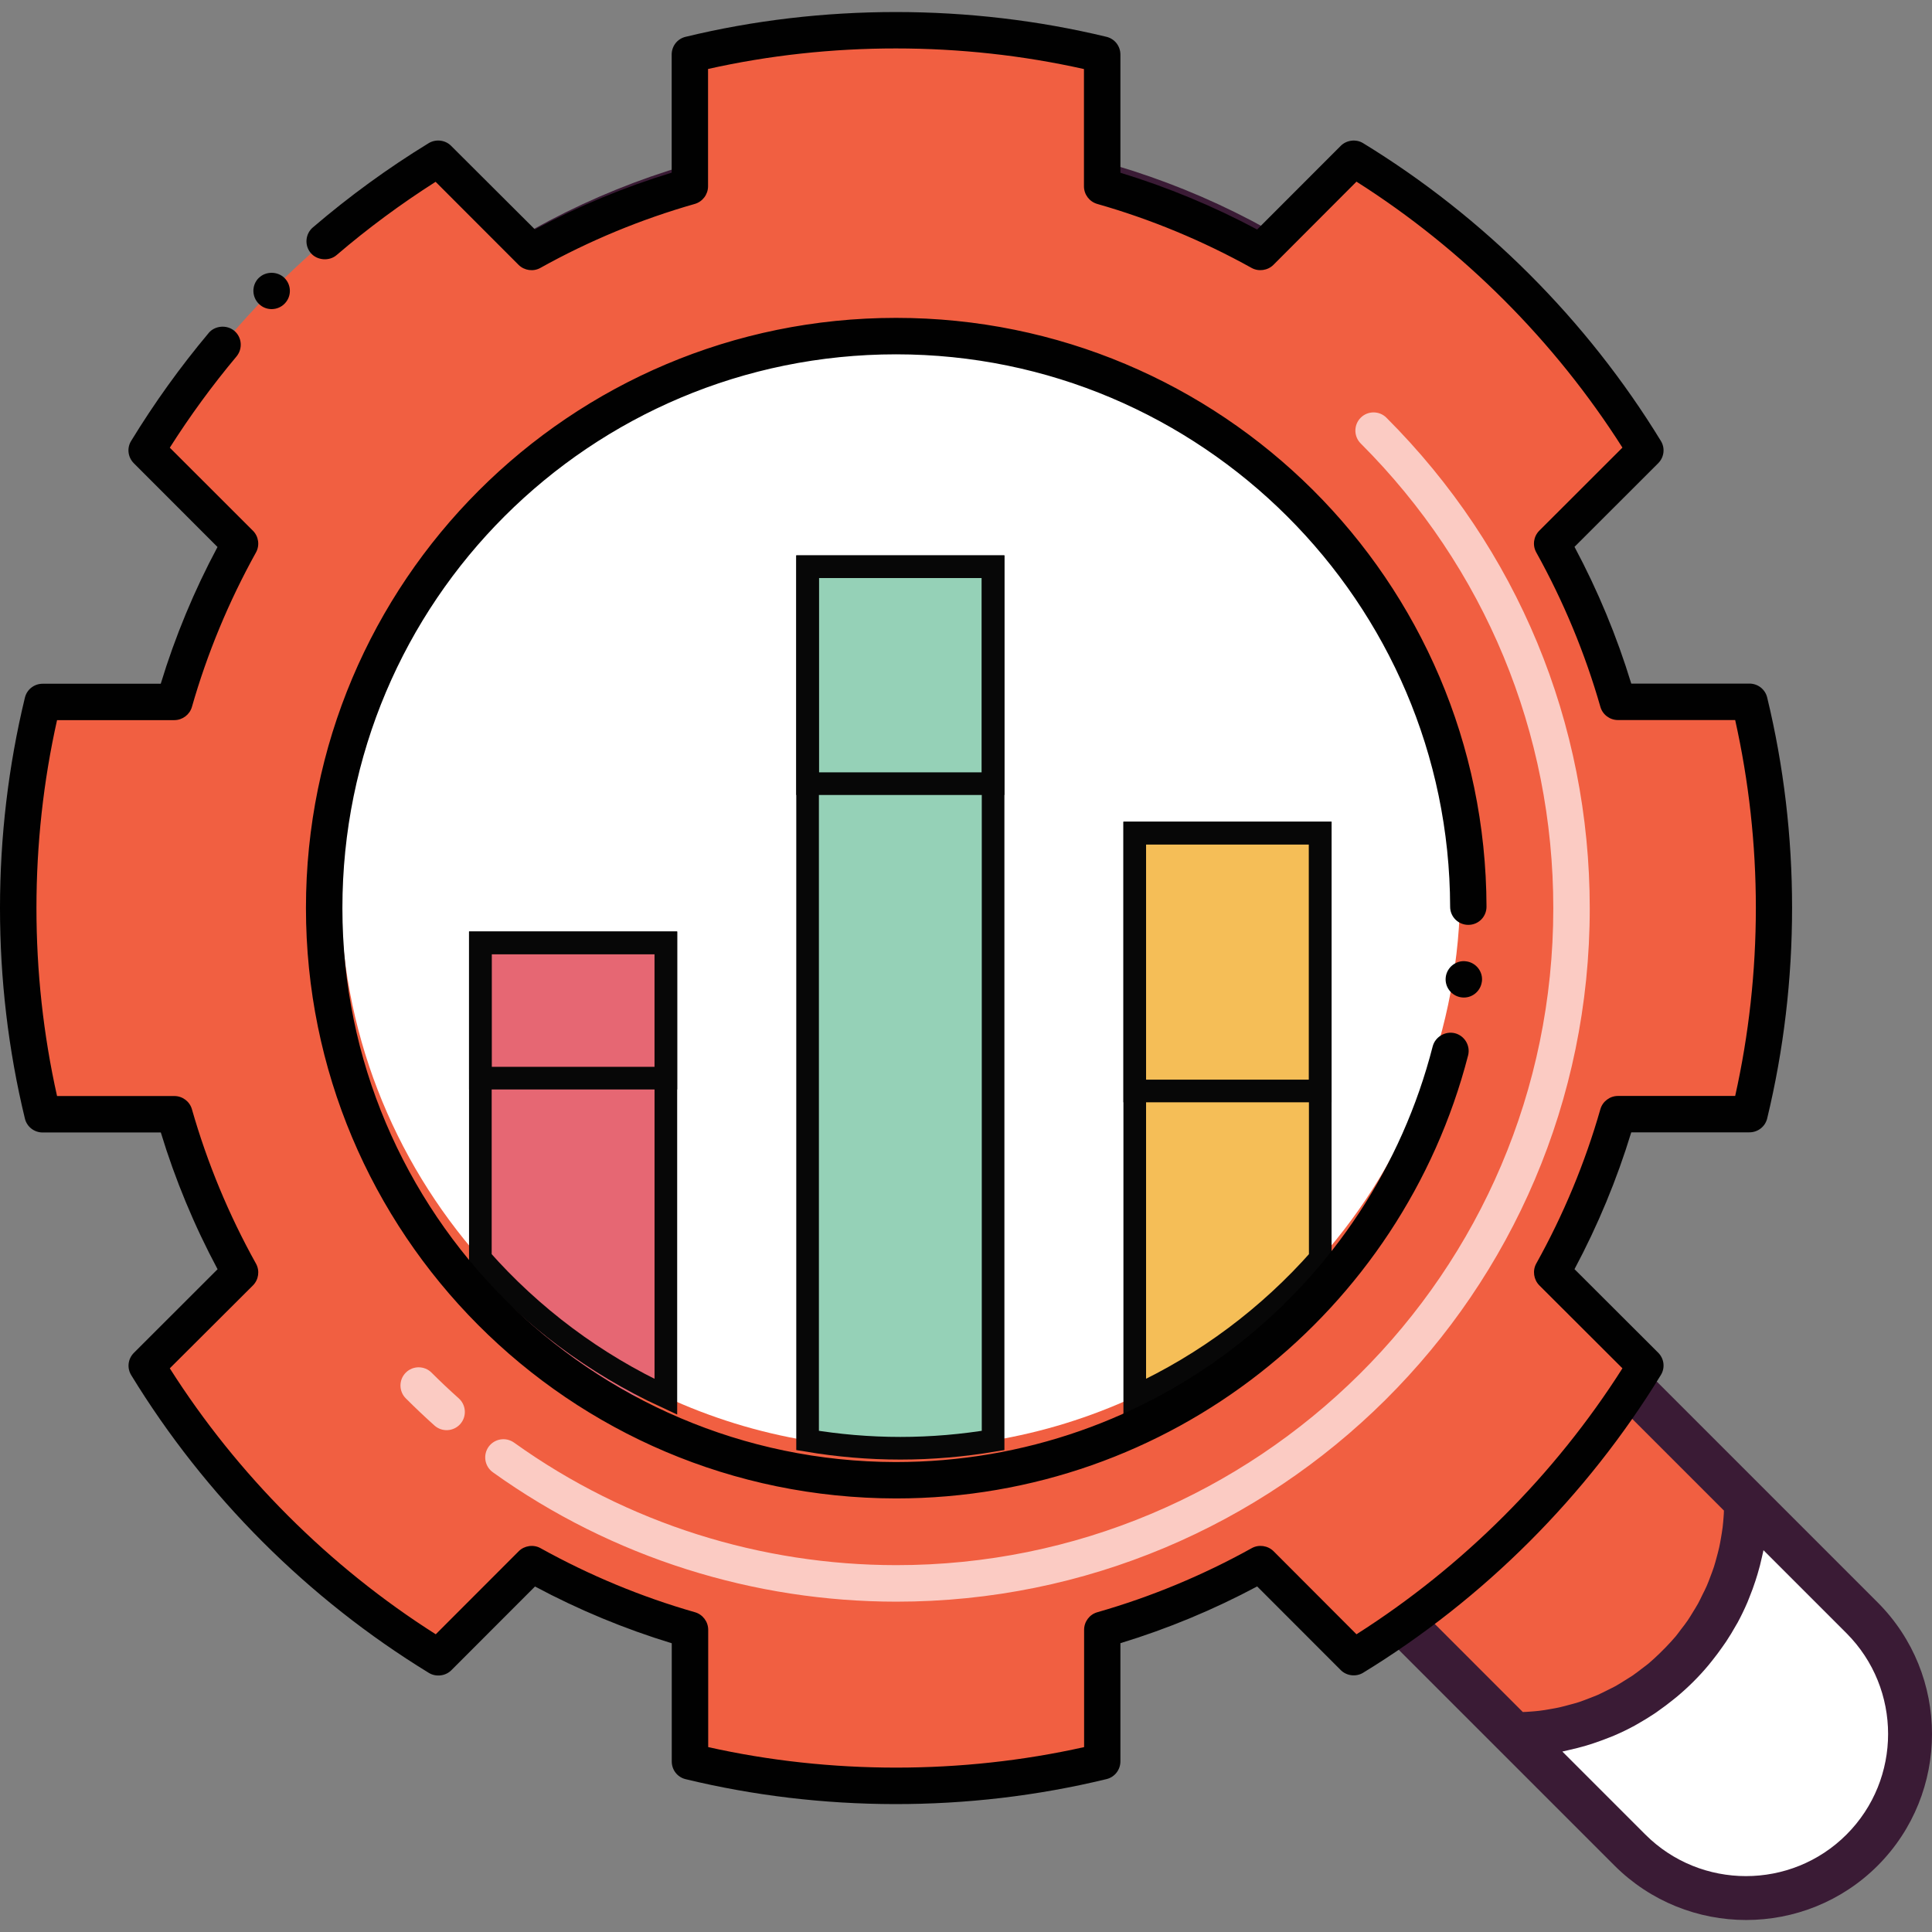
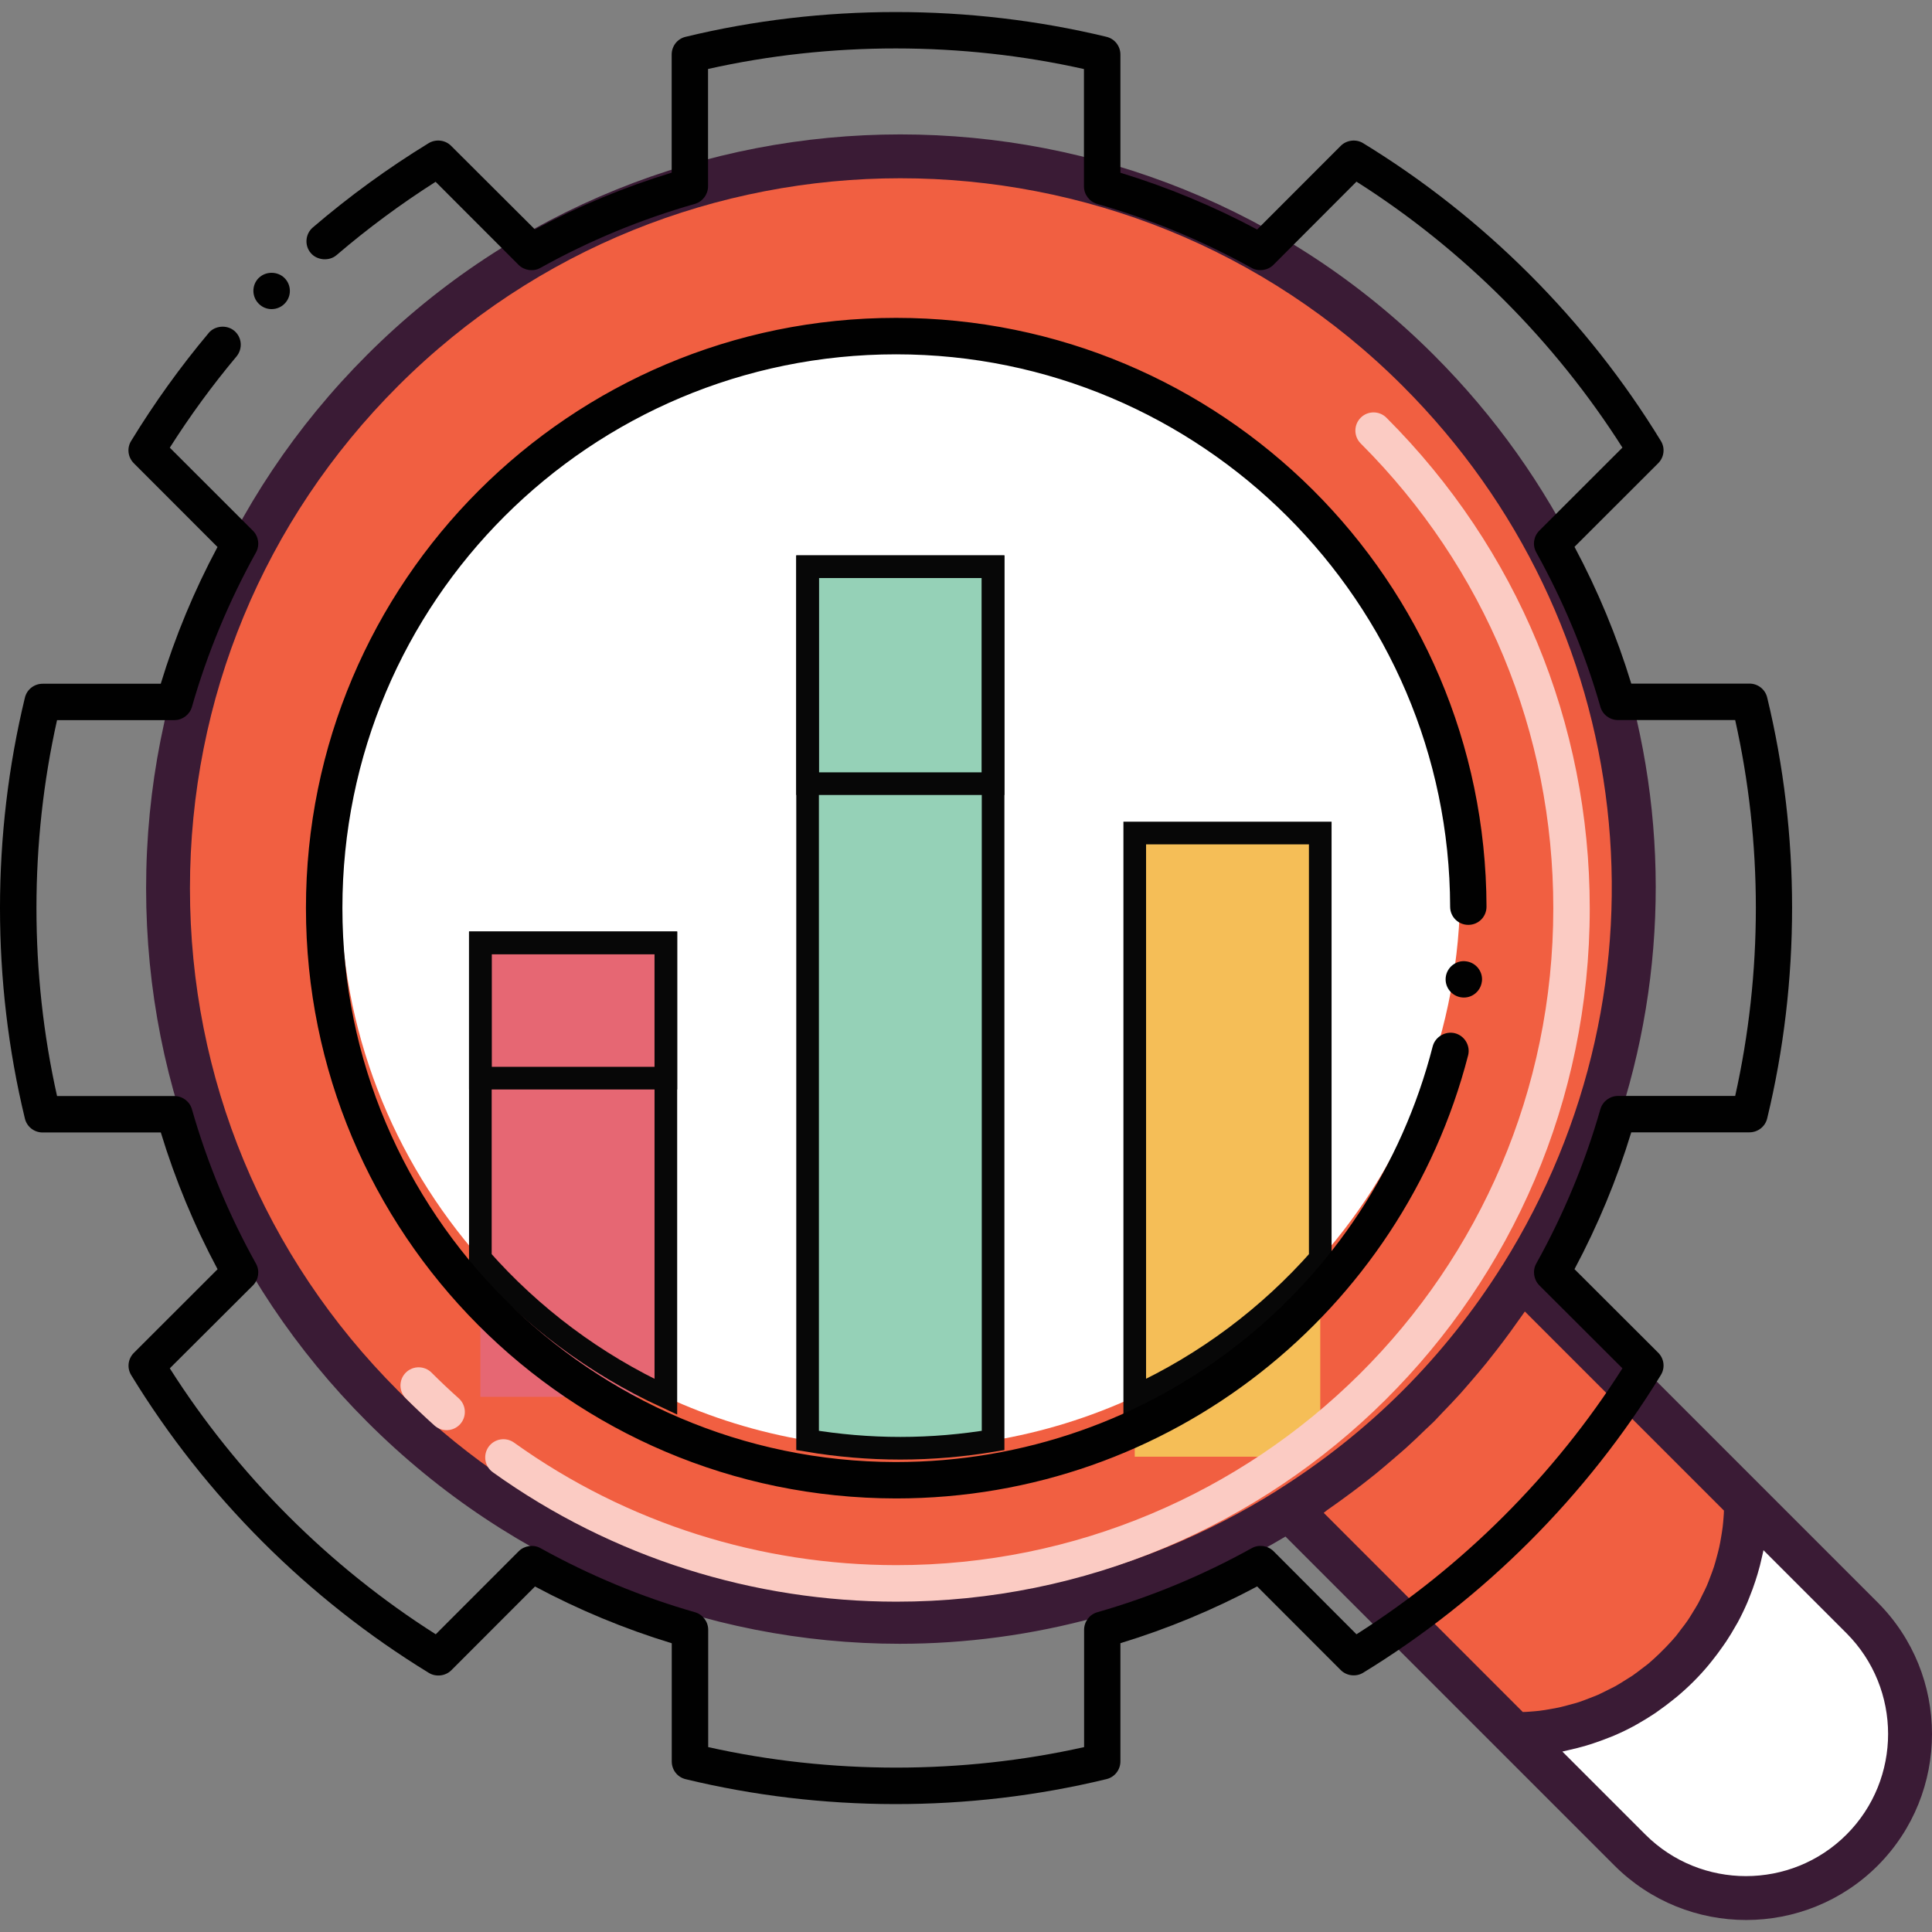
<svg xmlns="http://www.w3.org/2000/svg" version="1.1" id="Layer_1" x="0px" y="0px" viewBox="0 0 256 256" style="enable-background:new 0 0 256 256;" xml:space="preserve">
  <rect x="0" y="0" width="256" height="256" fill="#808080" stroke="none" />
  <style type="text/css">
	.st0{fill:#73C1E8;}
	.st1{fill:#FFFFFF;}
	.st2{fill:#231F20;}
	.st3{fill:#264032;}
	.st4{fill:#E46673;}
	.st5{fill:#010101;}
	.st6{fill:#95D1B7;}
	.st7{fill:#3A1B35;}
	.st8{fill:#F15F41;}
	.st9{fill:#E66773;}
	.st10{fill:#F5BE57;}
	.st11{fill:none;stroke:#070707;stroke-width:3;stroke-miterlimit:10;}
	.st12{fill:#FBCBC3;}
	.st13{fill:#EFC020;}
	.st14{fill:#F0EFEF;}
	.st15{fill:#F9E5AF;}
	.st16{fill:#C7E4F7;}
	.st17{fill:#77C3D1;}
	.st18{fill:#FBAC18;}
	.st19{fill:#65C8CB;}
	.st20{fill:#1ABCBC;}
	.st21{fill:#F3F3F3;}
	.st22{fill:#D9D9D8;}
	.st23{fill:#77C5D4;}
</style>
  <g>
    <g>
      <path class="st1" d="M200.62,229.79l15.35,15.35c8.49,8.48,22.27,8.49,30.76,0c8.5-8.5,8.5-22.27,0-30.77l-15.35-15.35    C231.38,216.03,217.62,229.79,200.62,229.79z" />
      <path class="st8" d="M201.56,169.2L201.56,169.2c23.49-37.48,18.98-87.52-13.64-120.11c-37.89-37.88-99.34-37.88-137.24,0    c-37.9,37.9-37.9,99.35,0,137.24c32.61,32.62,82.64,37.13,120.1,13.64c0,0,0.01,0,0.01,0l29.82,29.82    c17,0,30.76-13.76,30.76-30.76L201.56,169.2z" />
      <rect x="63.65" y="124.93" class="st9" width="24.58" height="60.16" />
      <rect x="107.01" y="75.09" class="st6" width="24.58" height="116.81" />
      <rect x="150.36" y="110.39" class="st10" width="24.58" height="82.63" />
      <path class="st7" d="M248.79,212.32l-15.35-15.35l-28.22-28.22c23.48-39.4,17.37-89.13-15.24-121.72    C151.01,8.07,87.6,8.07,48.63,47.03c-18.88,18.88-29.27,43.98-29.27,70.68c0,26.7,10.4,51.8,29.28,70.68    c19.39,19.4,44.84,29.42,70.58,29.42c17.52,0,35.16-4.7,51.11-14.21l28.25,28.25l15.35,15.35c4.81,4.8,11.13,7.21,17.44,7.21    s12.63-2.4,17.44-7.21C258.4,237.58,258.4,221.93,248.79,212.32z M52.74,184.27c-17.78-17.78-27.57-41.41-27.57-66.56    c0-25.15,9.79-48.78,27.57-66.56C71.09,32.8,95.2,23.62,119.3,23.62c24.11,0,48.21,9.17,66.56,27.52    c31.22,31.2,36.67,79.1,13.24,116.49c0,0.01-0.01,0.01-0.02,0.02c-3.78,6.03-8.22,11.62-13.22,16.62    c-4.99,4.99-10.59,9.43-16.63,13.22c-0.01,0.01-0.02,0.02-0.03,0.03C131.85,220.94,83.96,215.49,52.74,184.27z M176.09,199.93    c0.71-0.49,1.41-1,2.11-1.51c0.73-0.53,1.46-1.08,2.18-1.63c0.65-0.51,1.3-1.01,1.94-1.53c0.76-0.62,1.5-1.25,2.24-1.89    c0.57-0.5,1.16-0.98,1.72-1.49c0.91-0.82,1.79-1.66,2.66-2.51c0.34-0.33,0.71-0.65,1.05-0.99c0.36-0.36,0.7-0.75,1.06-1.12    c0.83-0.86,1.66-1.72,2.46-2.61c0.46-0.51,0.9-1.04,1.35-1.55c0.7-0.82,1.4-1.63,2.08-2.47c0.45-0.56,0.89-1.13,1.34-1.7    c0.64-0.82,1.27-1.66,1.88-2.5c0.43-0.59,0.86-1.19,1.28-1.79c0.2-0.29,0.42-0.57,0.61-0.86l26.38,26.38    c-0.01,0.3-0.02,0.6-0.05,0.9c-0.03,0.44-0.07,0.87-0.12,1.3c-0.06,0.48-0.14,0.95-0.22,1.42c-0.07,0.43-0.15,0.85-0.24,1.26    c-0.1,0.46-0.23,0.92-0.35,1.37c-0.11,0.41-0.22,0.82-0.35,1.22c-0.15,0.45-0.31,0.88-0.48,1.32c-0.15,0.39-0.29,0.79-0.46,1.17    c-0.19,0.43-0.4,0.85-0.61,1.26c-0.18,0.37-0.35,0.74-0.55,1.1c-0.23,0.42-0.49,0.82-0.74,1.23c-0.21,0.33-0.4,0.68-0.63,1    c-0.28,0.42-0.6,0.82-0.91,1.22c-0.22,0.29-0.43,0.59-0.66,0.87c-0.42,0.5-0.87,0.98-1.32,1.45c-0.28,0.29-0.57,0.58-0.86,0.86    c-0.48,0.46-0.97,0.92-1.48,1.35c-0.27,0.22-0.56,0.42-0.84,0.64c-0.41,0.31-0.82,0.64-1.25,0.93c-0.31,0.21-0.65,0.4-0.97,0.61    c-0.42,0.26-0.83,0.53-1.26,0.77c-0.34,0.19-0.7,0.35-1.05,0.53c-0.44,0.22-0.87,0.44-1.31,0.64c-0.36,0.16-0.74,0.29-1.11,0.44    c-0.45,0.18-0.91,0.35-1.37,0.51c-0.38,0.12-0.77,0.23-1.16,0.33c-0.47,0.13-0.95,0.26-1.43,0.37c-0.4,0.09-0.8,0.16-1.21,0.23    c-0.49,0.09-0.98,0.17-1.48,0.23c-0.41,0.05-0.83,0.08-1.24,0.11c-0.31,0.03-0.62,0.04-0.94,0.05l-26.38-26.39    C175.62,200.27,175.85,200.09,176.09,199.93z M244.67,243.09c-7.34,7.34-19.3,7.34-26.65,0l-11-11c0.07-0.01,0.14-0.03,0.21-0.05    c0.24-0.05,0.46-0.11,0.69-0.16c0.76-0.17,1.52-0.36,2.26-0.58c0.31-0.09,0.61-0.19,0.92-0.29c0.7-0.23,1.39-0.49,2.08-0.76    c0.25-0.1,0.5-0.19,0.75-0.3c0.91-0.39,1.8-0.82,2.66-1.29c0.12-0.06,0.23-0.14,0.35-0.2c0.74-0.42,1.47-0.86,2.18-1.33    c0.25-0.16,0.49-0.33,0.73-0.51c0.59-0.41,1.17-0.85,1.73-1.3c0.22-0.18,0.44-0.35,0.66-0.53c1.5-1.26,2.89-2.64,4.14-4.14    c0.18-0.22,0.35-0.44,0.53-0.66c0.45-0.56,0.88-1.14,1.3-1.74c0.17-0.24,0.34-0.48,0.51-0.73c0.47-0.71,0.91-1.44,1.33-2.19    c0.06-0.11,0.13-0.22,0.2-0.34c0.47-0.87,0.9-1.76,1.29-2.67c0.1-0.24,0.19-0.49,0.29-0.73c0.28-0.69,0.54-1.39,0.77-2.11    c0.1-0.29,0.19-0.59,0.28-0.89c0.23-0.76,0.43-1.54,0.6-2.33c0.05-0.21,0.1-0.41,0.14-0.62c0.01-0.08,0.04-0.15,0.05-0.23l11,11    C252.02,223.78,252.02,235.74,244.67,243.09z" />
      <path class="st1" d="M174.94,110.39v56.38c11.54-13.08,18.55-30.24,18.55-49.05c0-40.98-33.22-74.2-74.2-74.2    c-40.98,0-74.2,33.22-74.2,74.2c0,18.81,7.01,35.97,18.55,49.05v-41.83h24.58v60.16c5.88,2.72,12.18,4.69,18.78,5.79V75.09h24.58    v115.78c6.6-1.1,12.89-3.07,18.78-5.79v-74.7H174.94z" />
      <path class="st11" d="M107.01,75.09v115.78c4,0.67,8.1,1.03,12.29,1.03s8.29-0.36,12.29-1.03V75.09H107.01z" />
      <path class="st11" d="M63.65,124.93v41.83c6.79,7.7,15.15,13.97,24.58,18.33v-60.16H63.65z" />
      <path class="st11" d="M174.94,166.76v-56.38h-24.58v74.7C159.8,180.73,168.15,174.46,174.94,166.76z" />
      <rect x="107.01" y="75.09" class="st11" width="24.58" height="28.75" />
-       <rect x="150.36" y="110.39" class="st11" width="24.58" height="34.17" />
      <rect x="63.65" y="124.93" class="st11" width="24.58" height="17.93" />
    </g>
    <g>
      <g>
-         <path class="st8" d="M231.83,147.64c4.18-17.28,4.44-36.31,0-54.64h-17.46c-2.1-7.38-5.04-14.39-8.7-20.97l12.37-12.36     c-9.62-15.74-22.92-29.03-38.65-38.65l-12.36,12.37c-6.57-3.66-13.59-6.59-20.97-8.7V7.23c-17.36-4.2-36.38-4.42-54.64,0v17.46     c-7.38,2.1-14.39,5.04-20.97,8.7L58.09,21.02c-15.73,9.62-29.03,22.92-38.65,38.65l12.37,12.36c-3.66,6.57-6.59,13.59-8.7,20.97     H5.65c-4.22,17.42-4.4,36.45,0,54.64h17.46c2.1,7.38,5.04,14.39,8.7,20.97l-12.37,12.36c9.62,15.74,22.92,29.03,38.65,38.65     l12.36-12.37c6.57,3.66,13.59,6.59,20.97,8.7v17.46c17.29,4.19,36.37,4.43,54.64,0v-17.46c7.38-2.1,14.39-5.04,20.97-8.7     l12.36,12.37c15.73-9.62,29.03-22.92,38.65-38.65l-12.37-12.36c3.66-6.57,6.59-13.59,8.7-20.97H231.83z M118.74,196.13     c-42.19-0.04-75.79-34.21-75.79-75.83c0-41.87,33.91-75.78,75.78-75.78c41.88,0,75.83,33.91,75.83,75.78     C194.55,162.44,160.3,196.17,118.74,196.13z" />
-       </g>
+         </g>
      <g>
        <g>
          <path class="st12" d="M65.3,195.08c-1.08-0.78-1.33-2.28-0.56-3.37c0.78-1.08,2.28-1.33,3.37-0.56      c15.07,10.8,32.84,16.23,50.63,16.24c47.68,0.03,87.08-38.54,87.08-87.04c0-23.26-9.06-45.14-25.52-61.59      c-0.94-0.94-0.94-2.47,0-3.41c0.94-0.94,2.47-0.94,3.41,0c17.37,17.37,26.94,40.46,26.94,65.01c0,51.18-41.58,91.89-91.89,91.87      C99.98,212.22,81.22,206.49,65.3,195.08z M57.57,188.89c-1.29-1.16-2.57-2.37-3.8-3.6c-0.94-0.94-0.94-2.47,0-3.41      s2.47-0.94,3.41,0c1.17,1.17,2.38,2.31,3.61,3.41c0.99,0.89,1.08,2.41,0.19,3.41C60.09,189.69,58.57,189.78,57.57,188.89z" />
        </g>
      </g>
      <g>
        <g>
          <path class="st5" d="M90.85,235.75c-1.09-0.26-1.84-1.23-1.84-2.35v-15.66c-6.24-1.9-12.34-4.43-18.12-7.52L59.8,221.32      c-0.77,0.77-2.04,0.92-2.97,0.35c-16.01-9.79-29.66-23.44-39.44-39.45c-0.59-0.96-0.44-2.17,0.35-2.96l11.09-11.08      c-3.09-5.78-5.62-11.87-7.52-18.12H5.65c-1.12,0-2.09-0.76-2.35-1.84c-4.41-18.2-4.39-37.64,0-55.78      c0.26-1.08,1.23-1.84,2.35-1.84H21.3c1.9-6.25,4.43-12.34,7.52-18.12L17.73,61.38c-0.79-0.79-0.94-2.02-0.35-2.96      c3.05-4.99,6.5-9.8,10.25-14.27c0-0.01,0-0.02,0.01-0.02c0.82-0.99,2.41-1.13,3.4-0.3c1.02,0.85,1.15,2.37,0.3,3.4      c-3.21,3.83-6.18,7.9-8.84,12.09l11.01,11c0.76,0.75,0.93,1.94,0.41,2.88c-3.6,6.49-6.46,13.37-8.49,20.47      c-0.29,1.02-1.25,1.75-2.32,1.75H7.56c-3.63,16.2-3.65,33.51,0,49.81h15.55c1.07,0,2.03,0.72,2.32,1.75      c2.03,7.1,4.88,13.98,8.49,20.46c0.52,0.94,0.36,2.12-0.41,2.89L22.5,181.31c8.95,14.1,21.13,26.29,35.24,35.24l11-11.01      c0.74-0.74,1.96-0.92,2.88-0.4c6.49,3.6,13.37,6.46,20.47,8.49c1.02,0.29,1.75,1.25,1.75,2.32v15.55      c16.17,3.62,33.6,3.63,49.81,0v-15.55c0-1.07,0.72-2.03,1.75-2.32c7.1-2.03,13.98-4.89,20.46-8.49c0.93-0.52,2.13-0.35,2.89,0.4      l10.99,11.01c14.1-8.96,26.29-21.14,35.24-35.24l-11.01-10.99c-0.75-0.76-0.93-1.95-0.41-2.89c3.61-6.48,6.47-13.36,8.5-20.46      c0.29-1.02,1.25-1.75,2.32-1.75h15.54c1.81-8.11,2.74-16.5,2.74-24.93c0-8.41-0.93-16.78-2.74-24.88h-15.54      c-1.07,0-2.03-0.72-2.32-1.75c-2.03-7.09-4.89-13.98-8.5-20.47c-0.52-0.94-0.36-2.11,0.41-2.88l11.01-11      c-8.96-14.1-21.14-26.3-35.24-35.24L168.73,35.1c-0.74,0.74-1.96,0.92-2.89,0.4c-6.48-3.6-13.36-6.46-20.46-8.48      c-1.03-0.3-1.75-1.25-1.75-2.33V9.15c-16.23-3.64-33.62-3.64-49.81-0.01v15.55c0,1.07-0.72,2.03-1.75,2.33      c-7.1,2.02-13.99,4.87-20.47,8.48c-0.92,0.52-2.13,0.35-2.88-0.4l-11-11.01c-4.57,2.91-8.99,6.17-13.12,9.71      c-0.97,0.84-2.58,0.71-3.41-0.26c-0.9-1.04-0.71-2.58,0.26-3.4c4.81-4.12,9.97-7.88,15.35-11.17c0.94-0.57,2.2-0.43,2.97,0.35      L70.88,30.4c5.78-3.09,11.87-5.62,18.12-7.52V7.23c0-1.12,0.75-2.09,1.84-2.35c18.05-4.38,37.64-4.38,55.78,0      c1.08,0.26,1.84,1.23,1.84,2.35v15.66c6.26,1.91,12.35,4.44,18.12,7.52l11.08-11.09c0.77-0.77,2.04-0.92,2.96-0.35      c16.01,9.79,29.66,23.44,39.45,39.45c0.59,0.95,0.44,2.17-0.35,2.96l-11.09,11.08c3.09,5.78,5.62,11.88,7.52,18.12h15.66      c1.12,0,2.09,0.76,2.35,1.84c2.19,9.05,3.3,18.42,3.3,27.86c0,9.47-1.11,18.85-3.3,27.92c-0.26,1.08-1.23,1.84-2.35,1.84h-15.66      c-1.9,6.24-4.43,12.34-7.52,18.13l11.09,11.07c0.79,0.79,0.94,2.01,0.35,2.96c-9.8,16.01-23.44,29.66-39.45,39.45      c-0.93,0.57-2.19,0.42-2.96-0.35l-11.08-11.09c-5.78,3.09-11.88,5.62-18.12,7.52v15.66c0,1.12-0.76,2.09-1.84,2.35      C128.17,240.22,108.76,240.09,90.85,235.75z M118.74,198.55c-43.43-0.04-78.2-35.18-78.2-78.24c0-43.18,34.95-78.19,78.19-78.19      c43.09,0,78.12,34.79,78.24,78.02c0,1.33-1.06,2.41-2.41,2.41c-1.33,0-2.41-1.07-2.41-2.4c-0.09-40.36-33.02-73.2-73.41-73.2      c-40.48,0-73.37,32.71-73.37,73.37c0,40.39,32.88,73.33,73.29,73.41c34.25,0,62.99-23.15,71.18-55.08      c0.33-1.26,1.66-2.06,2.95-1.74c1.28,0.33,2.07,1.65,1.74,2.94C185.77,173.77,155.04,198.55,118.74,198.55L118.74,198.55z       M193.97,132.18c-1.43,0-2.58-1.25-2.4-2.71c0.16-1.3,1.38-2.27,2.69-2.09c1.32,0.16,2.27,1.37,2.1,2.69c0,0,0,0.01-0.01,0.01      C196.2,131.27,195.18,132.18,193.97,132.18z M34.3,40.26c-0.94-0.92-0.98-2.45-0.03-3.42c0.01,0,0.01,0,0.01,0      c0.91-0.92,2.49-0.92,3.41-0.01c0.93,0.91,0.98,2.43,0.03,3.4l-0.01,0.01C36.79,41.18,35.24,41.21,34.3,40.26z" />
        </g>
      </g>
    </g>
  </g>
</svg>